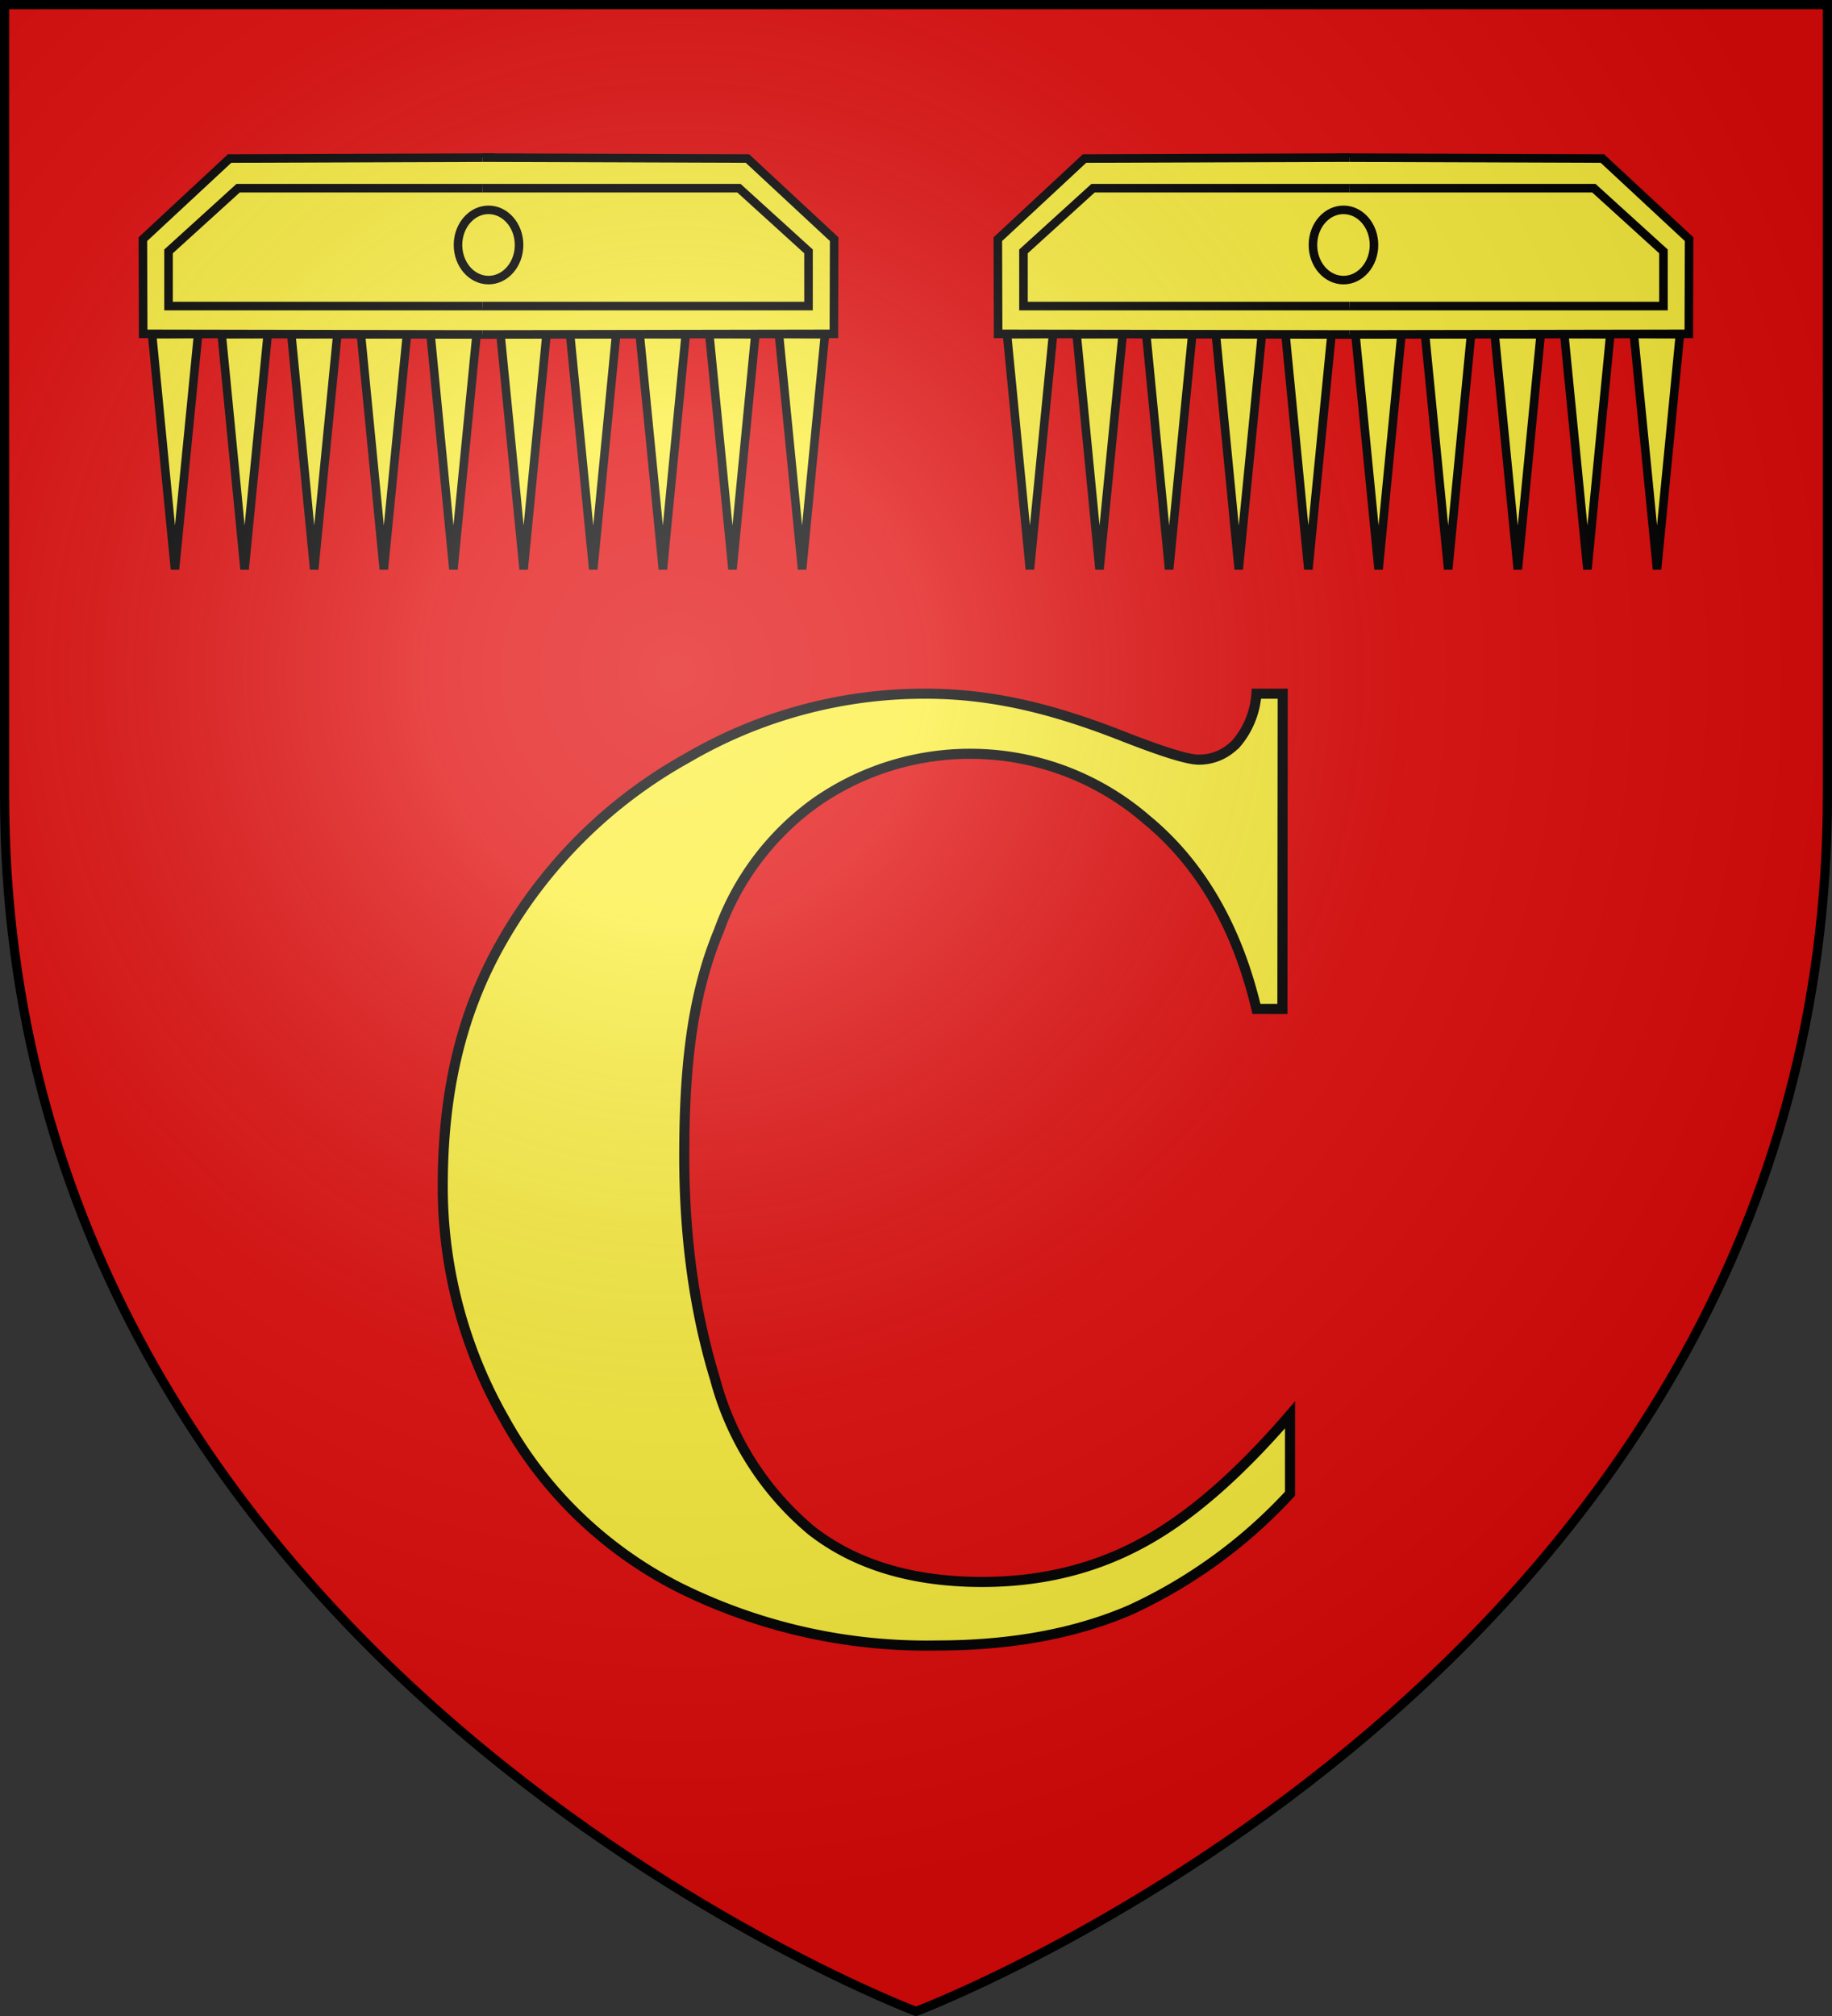
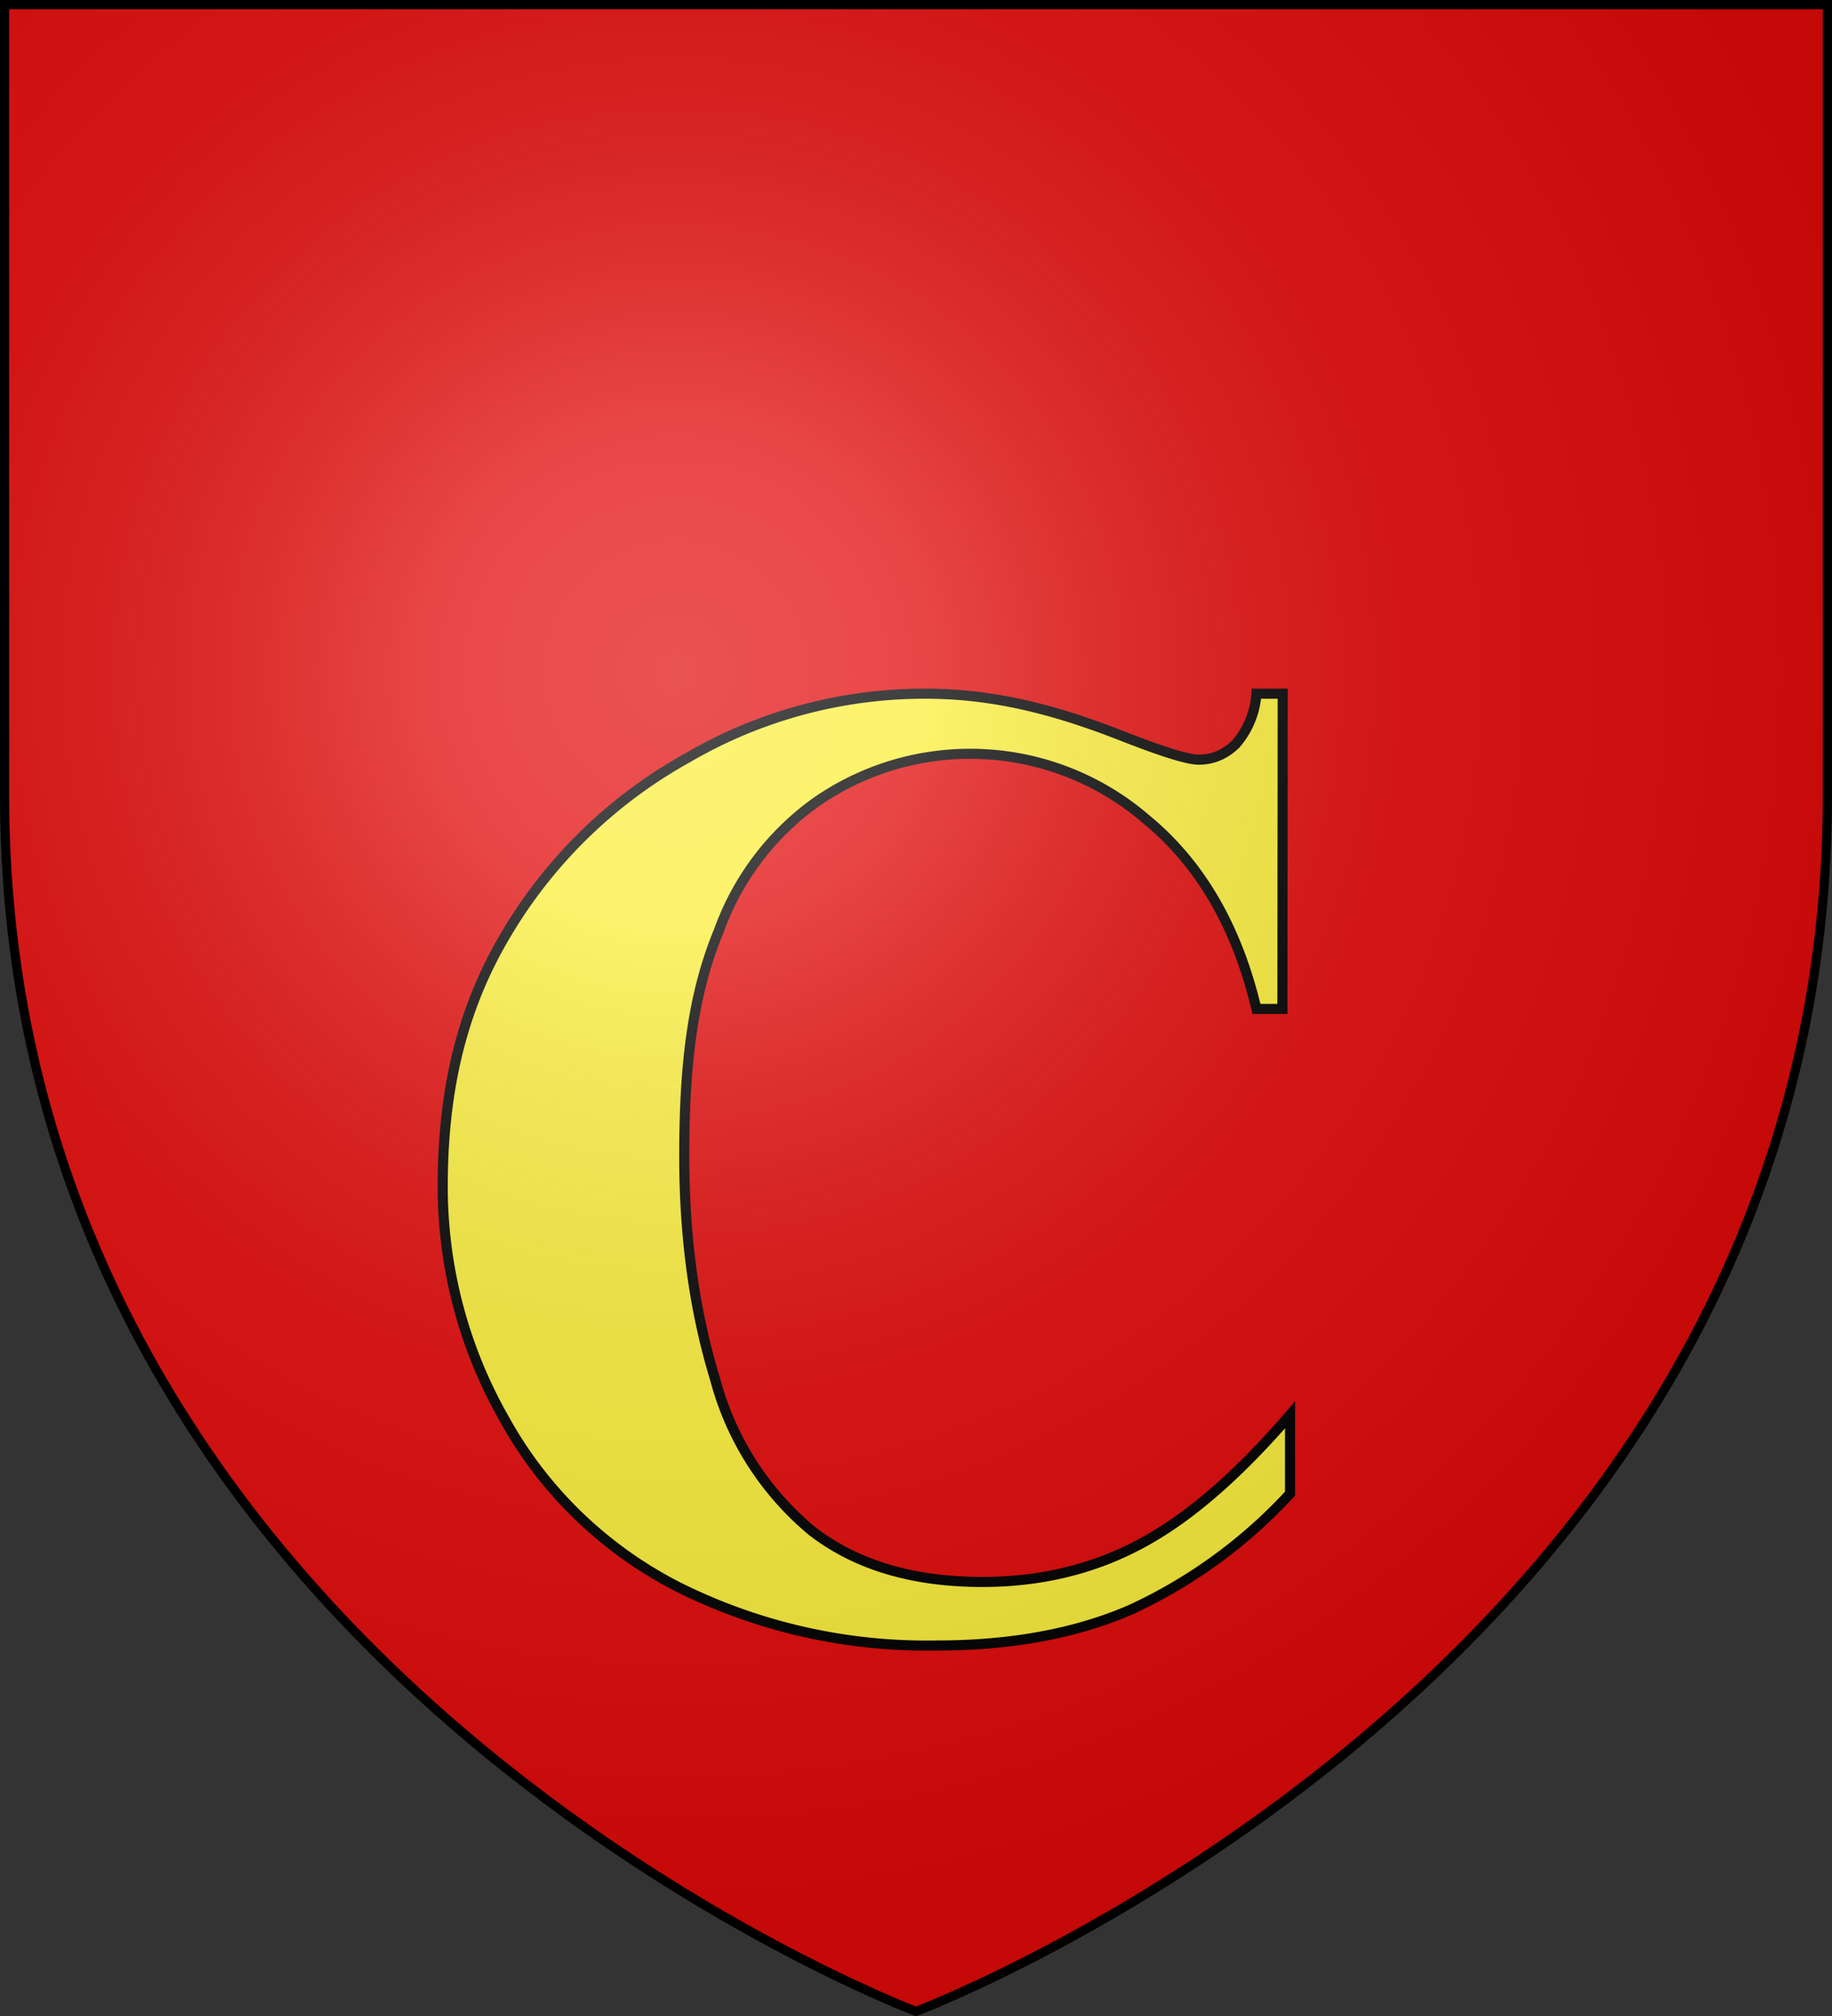
<svg xmlns="http://www.w3.org/2000/svg" xmlns:xlink="http://www.w3.org/1999/xlink" width="600" height="660" fill="#e20909" stroke="#000">
  <rect width="100%" height="100%" fill="#333333" stroke="none" />
  <radialGradient id="f" cx="221" cy="226" r="300" gradientTransform="translate(-77 -85)scale(1.35)" gradientUnits="userSpaceOnUse">
    <stop offset="0" stop-color="#fff" stop-opacity=".3" />
    <stop offset=".2" stop-color="#fff" stop-opacity=".25" />
    <stop offset=".6" stop-color="#666" stop-opacity=".13" />
    <stop offset="1" stop-opacity=".13" />
  </radialGradient>
  <path id="e" d="M300 658.5S1.5 546.1 1.5 260.3V1.5h597v258.8c0 285.8-298.5 398.2-298.5 398.2Z" />
  <g fill="#fcef3c">
    <g id="d" stroke-width="2.8">
      <g id="c">
-         <path id="a" d="m141 109.4 7.5 77 7.6-77.1Z" />
        <g id="b">
          <use xlink:href="#a" x="-22.8" />
          <use xlink:href="#a" x="-45.6" />
        </g>
        <use xlink:href="#b" x="-45.6" />
-         <path d="m161.9 109.5-115-.2-.1-31 28.4-26.4 86.7-.3m.1 48.6H55.2V82.3L78 61.6h84" />
      </g>
      <use xlink:href="#c" x="-320" transform="scale(-1 1)" />
-       <ellipse cx="160" cy="80.2" rx="10" ry="11.5" />
    </g>
    <use xlink:href="#d" x="-600" transform="scale(-1 1)" />
    <path stroke-width="3.3" d="m420.1 227.1-.1 103.2h-8.5c-6.4-27-18.5-47.6-36-62a88.3 88.3 0 0 0-108.5-5.5 88.6 88.6 0 0 0-31.6 42c-9.2 22.1-11.3 46.7-11.3 73.8 0 26.7 3.4 51 10.1 72.9a96.9 96.9 0 0 0 31.6 49.6c14.4 11.2 33 16.8 55.9 16.8 18.7 0 35.9-4 51.5-12.3 15.6-8.2 32-22.3 49.3-42.4V489a165 165 0 0 1-52.2 38c-18 7.8-39.2 11.7-63.4 11.7a182 182 0 0 1-84.7-19.1c-24-12.2-44-31.4-57-55a153.4 153.4 0 0 1-20.2-76.2c0-28.4 5-55.4 19.8-80.9a158 158 0 0 1 60.2-59.3 154 154 0 0 1 78-21.1c21 0 40.6 4.5 63.9 13.6 13.5 5.3 22 8 25.7 8 4.7 0 8.8-1.8 12.2-5.2a28 28 0 0 0 6.7-16.4Z" />
  </g>
  <use xlink:href="#e" fill="url(#f)" stroke-width="3" />
</svg>